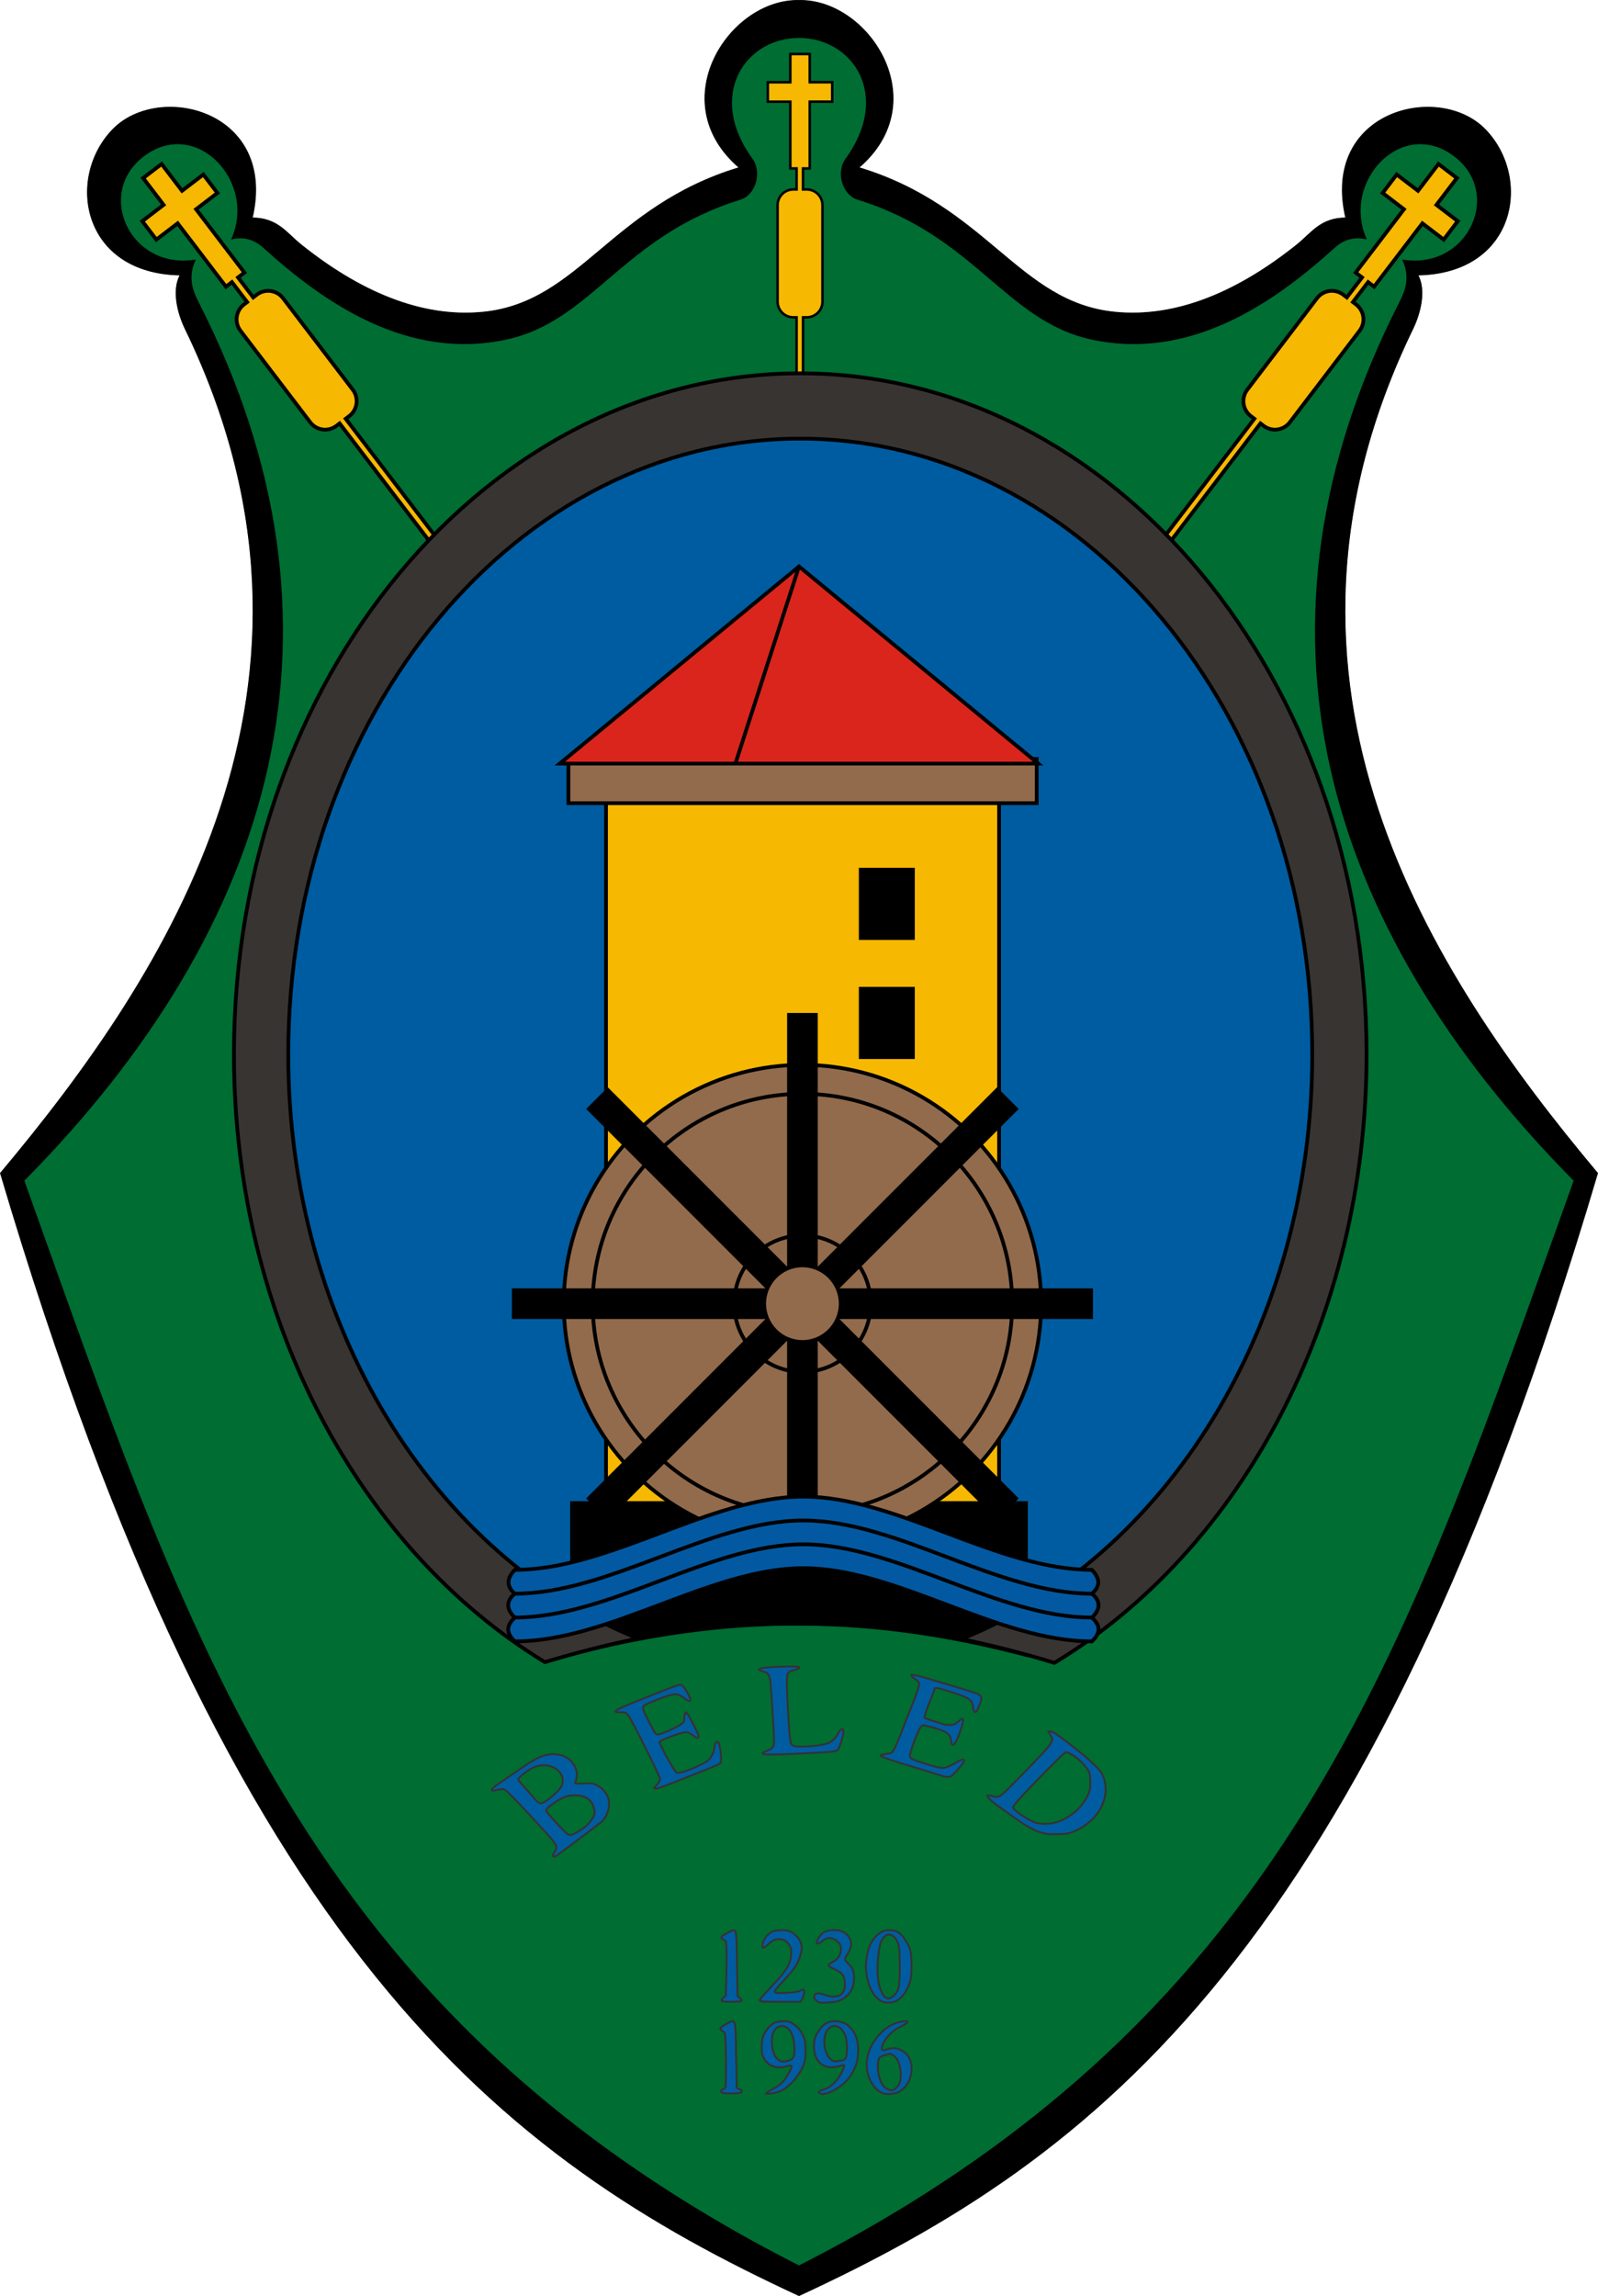
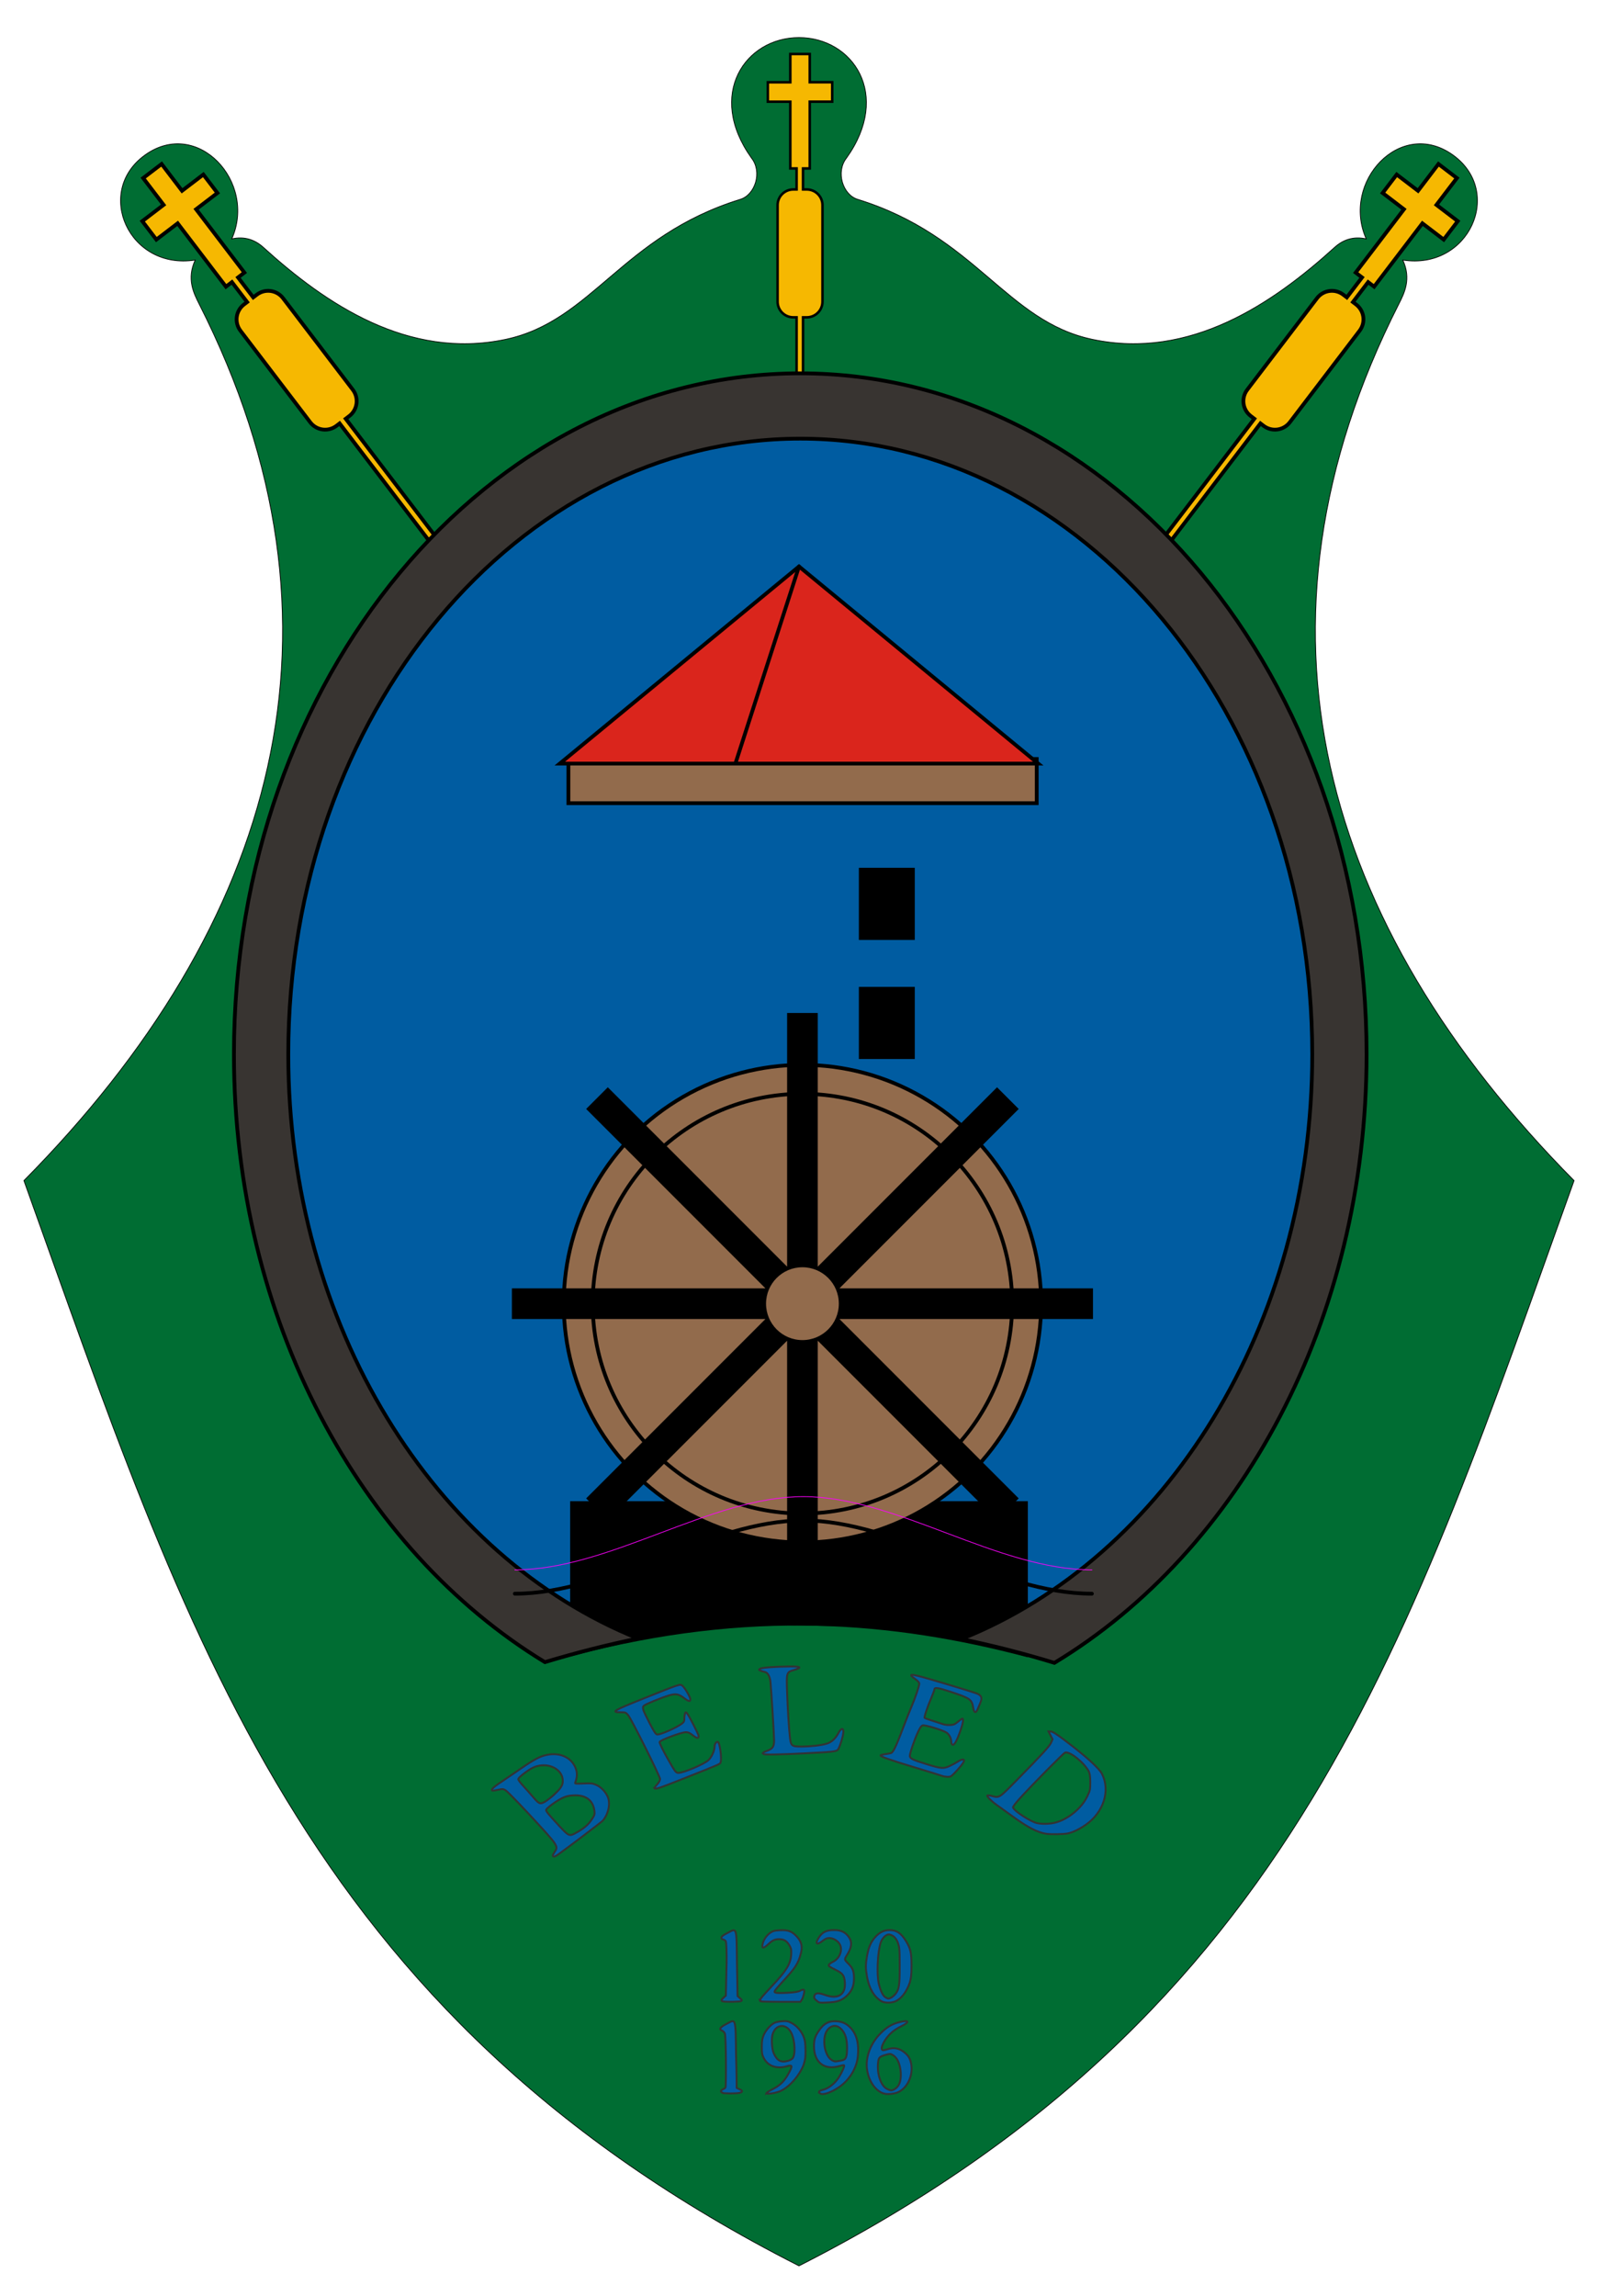
<svg xmlns="http://www.w3.org/2000/svg" xmlns:ns1="http://www.inkscape.org/namespaces/inkscape" xmlns:ns2="http://sodipodi.sourceforge.net/DTD/sodipodi-0.dtd" width="168.275mm" height="241.646mm" viewBox="0 0 168.275 241.646" version="1.1" id="svg4892" ns1:version="0.92.1 r15371" ns2:docname="HUN Beled címer.svg">
  <ns2:namedview ns1:lockguides="false" ns1:bbox-nodes="true" ns1:bbox-paths="true" ns1:snap-bbox="true" ns1:object-nodes="true" fit-margin-bottom="0" fit-margin-right="0" fit-margin-left="0" fit-margin-top="0" id="base" pagecolor="#ffffff" bordercolor="#666666" borderopacity="1.0" ns1:pageopacity="0.0" ns1:pageshadow="2" ns1:zoom="0.79144883" ns1:cx="327.39885" ns1:cy="393.16701" ns1:document-units="mm" ns1:current-layer="layer2" showgrid="false" showborder="true" showguides="true" ns1:guide-bbox="true" ns1:snap-global="false" ns1:snap-center="true" ns1:snap-to-guides="true" ns1:window-width="1920" ns1:window-height="1016" ns1:window-x="-4" ns1:window-y="-4" ns1:window-maximized="1" ns1:snap-text-baseline="true" ns1:snap-intersection-paths="true" ns1:object-paths="true" ns1:snap-smooth-nodes="false" ns1:snap-midpoints="true">
    <ns2:guide ns1:locked="false" id="guide5213" orientation="1,0" position="692.025,148.451" />
  </ns2:namedview>
  <defs id="defs4886" />
  <g ns1:label="RASZTER" id="layer2" ns1:groupmode="layer" transform="translate(1777.811,99.528)" />
  <g ns1:label="1" id="layer3" ns1:groupmode="layer" transform="translate(1777.811,99.528)">
    <g id="g5016">
-       <path style="opacity:1;vector-effect:none;fill:#000000;fill-opacity:1;stroke:#000000;stroke-width:0.079;stroke-linecap:round;stroke-linejoin:miter;stroke-miterlimit:4;stroke-dasharray:none;stroke-dashoffset:0;stroke-opacity:1" d="m -1693.674,142.078 c -31.168,-14.426 -59.744,-35.95 -84.093,-118.136 17.627,-21.014 37.561,-51.532 19.456,-88.856 -0.79,-1.628 -1.406,-4.033 -0.538,-5.666 -10.368,-0.189 -12.031,-10.265 -7.072,-15.34 4.894,-5.009 17.296,-1.946 14.679,9.321 2.677,0.025 3.575,1.575 5.136,2.826 6.013,4.818 12.575,7.772 19.217,7.092 10.133,-1.036 13.399,-11.129 26.91,-15.209 -8.091,-6.946 -1.038,-17.753 6.306,-17.595 7.344,-0.158 14.396,10.649 6.306,17.595 13.511,4.08 16.777,14.173 26.91,15.209 6.643,0.679 13.204,-2.274 19.217,-7.092 1.561,-1.251 2.459,-2.8 5.136,-2.826 -2.617,-11.267 9.784,-14.329 14.679,-9.321 4.959,5.075 3.296,15.151 -7.072,15.34 0.868,1.633 0.251,4.038 -0.538,5.666 -18.105,37.324 1.829,67.842 19.456,88.856 -24.349,82.186 -52.925,103.71 -84.093,118.136" id="path4496" ns1:connector-curvature="0" ns2:nodetypes="ccscscsscccsscscscc" ns1:transform-center-x="42.046589" ns1:transform-center-y="131.99748" />
      <path ns1:transform-center-y="75.279114" ns1:transform-center-x="-40.785318" ns2:nodetypes="scscssscccssscscscccs" ns1:connector-curvature="0" id="path4513" d="m -1630.513,-67.524 c 0.591,-1.163 1.336,-2.655 0.421,-4.636 6.979,1.099 10.678,-7.199 5.266,-11.066 -5.498,-3.928 -11.779,2.83 -9.12,8.84 -1.304,-0.296 -2.419,0.07 -3.321,0.889 -6.542,5.932 -15.226,11.843 -25.482,9.693 -9.137,-1.916 -12.276,-10.892 -24.751,-14.745 -1.569,-0.485 -2.327,-2.894 -1.169,-4.35 4.768,-6.675 0.652,-12.675 -5.005,-12.675 -5.657,0 -9.773,6.001 -5.005,12.675 1.158,1.456 0.4,3.865 -1.169,4.35 -12.475,3.852 -15.614,12.829 -24.751,14.745 -10.256,2.15 -18.94,-3.761 -25.482,-9.693 -0.902,-0.818 -2.016,-1.185 -3.321,-0.889 2.658,-6.01 -3.622,-12.768 -9.12,-8.84 -5.412,3.866 -1.713,12.165 5.266,11.066 -0.914,1.98 -0.169,3.472 0.421,4.636 17.164,33.816 8.208,65.296 -18.456,92.249 17.255,48.057 29.256,87.629 81.617,114.218 52.361,-26.589 64.363,-66.16 81.617,-114.218 -26.665,-26.953 -35.62,-58.433 -18.456,-92.249 z" style="opacity:1;vector-effect:none;fill:#006d33;fill-opacity:1;stroke:#000000;stroke-width:0.079;stroke-linecap:round;stroke-linejoin:miter;stroke-miterlimit:4;stroke-dasharray:none;stroke-dashoffset:0;stroke-opacity:1" />
      <path style="opacity:1;vector-effect:none;fill:#005ca1;fill-opacity:1;fill-rule:evenodd;stroke:#000000;stroke-width:0.397;stroke-linecap:round;stroke-linejoin:miter;stroke-miterlimit:4;stroke-dasharray:none;stroke-dashoffset:0;stroke-opacity:1" d="m -1665.006,70.119 c 18.213,-11.603 30.542,-33.918 30.542,-59.542 0,-37.575 -26.509,-68.035 -59.211,-68.035 -32.701,-3.9e-5 -59.211,30.46 -59.211,68.035 0,26.438 13.124,49.354 32.295,60.615 0.467,-1.298 47.945,1.961 55.585,-1.073 z" id="path4528" ns1:connector-curvature="0" ns2:nodetypes="cssscc" />
      <g id="g4560" transform="translate(-127)">
-         <rect y="-18.478" x="-1586.994" height="79.953" width="41.391" id="rect4539" style="opacity:1;vector-effect:none;fill:#f6b801;fill-opacity:1;fill-rule:evenodd;stroke:#000000;stroke-width:0.397;stroke-linecap:round;stroke-linejoin:miter;stroke-miterlimit:4;stroke-dasharray:none;stroke-dashoffset:0;stroke-opacity:1" />
        <path ns2:nodetypes="ccccc" ns1:connector-curvature="0" id="rect4541" d="m -1590.956,-19.647 h 49.314 v 4.65 h -49.314 z" style="opacity:1;vector-effect:none;fill:#926b4c;fill-opacity:1;fill-rule:evenodd;stroke:#000000;stroke-width:0.397;stroke-linecap:round;stroke-linejoin:miter;stroke-miterlimit:4;stroke-dasharray:none;stroke-dashoffset:0;stroke-opacity:1" />
        <path ns1:transform-center-y="14.488125" ns1:transform-center-x="12.594837" ns2:nodetypes="ccccc" ns1:connector-curvature="0" id="path4544" d="m -1566.673,-19.165 h -25.19 l 25.19,-20.744 25.19,20.744 h -25.19" style="opacity:1;vector-effect:none;fill:#da251c;fill-opacity:1;stroke:#000000;stroke-width:0.397;stroke-linecap:round;stroke-linejoin:miter;stroke-miterlimit:4;stroke-dasharray:none;stroke-dashoffset:0;stroke-opacity:1" />
        <rect y="-7.997" x="-1560.171" height="7.195" width="5.492" id="rect4546" style="opacity:1;vector-effect:none;fill:#000000;fill-opacity:1;fill-rule:evenodd;stroke:#000000;stroke-width:0.397;stroke-linecap:round;stroke-linejoin:miter;stroke-miterlimit:4;stroke-dasharray:none;stroke-dashoffset:0;stroke-opacity:1" />
        <rect style="opacity:1;vector-effect:none;fill:#000000;fill-opacity:1;fill-rule:evenodd;stroke:#000000;stroke-width:0.397;stroke-linecap:round;stroke-linejoin:miter;stroke-miterlimit:4;stroke-dasharray:none;stroke-dashoffset:0;stroke-opacity:1" id="rect4548" width="5.492" height="7.195" x="-1560.171" y="4.533" />
        <path ns1:connector-curvature="0" id="path4552" d="m -1566.673,-39.908 -6.654,20.605" style="opacity:1;vector-effect:none;fill:none;fill-opacity:1;stroke:#000000;stroke-width:0.397;stroke-linecap:round;stroke-linejoin:miter;stroke-miterlimit:4;stroke-dasharray:none;stroke-dashoffset:0;stroke-opacity:1" />
      </g>
      <path style="opacity:1;vector-effect:none;fill:#000000;fill-opacity:1;fill-rule:evenodd;stroke:#000000;stroke-width:0.397;stroke-linecap:round;stroke-linejoin:miter;stroke-miterlimit:4;stroke-dasharray:none;stroke-dashoffset:0;stroke-opacity:1" d="m -1717.575,58.666 v 15.884 c 18.769,-4.933 33.865,-3.562 47.802,0.088 V 58.666 Z" id="rect4531" ns1:connector-curvature="0" />
      <path ns1:transform-center-y="-17.219266" ns1:transform-center-x="53.67765" ns1:connector-curvature="0" id="path4793" d="m -1760.793,-82.267 -1.941,1.481 2.151,2.821 -2.244,1.712 1.48,1.941 2.244,-1.712 5.085,6.668 0.63,-0.481 1.601,2.1 -0.328,0.25 c -0.871,0.664 -1.037,1.899 -0.374,2.769 l 7.342,9.629 c 0.664,0.871 1.899,1.037 2.77,0.373 l 0.328,-0.25 9.748,12.784 0.643,-0.49 -9.748,-12.784 0.372,-0.284 c 0.871,-0.664 1.037,-1.899 0.373,-2.77 l -7.342,-9.629 c -0.664,-0.871 -1.899,-1.037 -2.77,-0.373 l -0.372,0.284 -1.601,-2.1 0.668,-0.51 -5.084,-6.667 2.244,-1.712 -1.481,-1.941 -2.244,1.711 z" style="opacity:1;vector-effect:none;fill:#f6b801;fill-opacity:1;fill-rule:evenodd;stroke:#000000;stroke-width:0.397;stroke-linecap:round;stroke-linejoin:miter;stroke-miterlimit:4;stroke-dasharray:none;stroke-dashoffset:0;stroke-opacity:1" />
      <path ns1:connector-curvature="0" id="rect4775" d="m -1694.588,-93.843 v 2.972 h -2.365 v 2.046 h 2.365 v 7.025 h 0.662 v 2.212 h -0.346 c -0.917,0 -1.656,0.738 -1.656,1.656 v 10.145 c 0,0.917 0.739,1.656 1.656,1.656 h 0.346 v 8.79 h 0.677 v -8.79 h 0.391 c 0.917,0 1.656,-0.738 1.656,-1.656 v -10.145 c 0,-0.917 -0.738,-1.656 -1.656,-1.656 h -0.391 V -81.801 h 0.706 v -7.025 h 2.365 v -2.046 h -2.365 v -2.972 z" style="opacity:1;vector-effect:none;fill:#f6b801;fill-opacity:1;fill-rule:evenodd;stroke:#000000;stroke-width:0.265;stroke-linecap:round;stroke-linejoin:miter;stroke-miterlimit:4;stroke-dasharray:none;stroke-dashoffset:0;stroke-opacity:1" />
      <path style="opacity:1;vector-effect:none;fill:#f6b801;fill-opacity:1;fill-rule:evenodd;stroke:#000000;stroke-width:0.397;stroke-linecap:round;stroke-linejoin:miter;stroke-miterlimit:4;stroke-dasharray:none;stroke-dashoffset:0;stroke-opacity:1" d="m -1626.337,-82.267 1.941,1.481 -2.151,2.821 2.244,1.712 -1.48,1.941 -2.244,-1.712 -5.085,6.668 -0.63,-0.481 -1.601,2.1 0.328,0.25 c 0.871,0.664 1.037,1.899 0.374,2.769 l -7.342,9.629 c -0.664,0.871 -1.899,1.037 -2.77,0.373 l -0.328,-0.25 -9.748,12.784 -0.643,-0.49 9.748,-12.784 -0.372,-0.284 c -0.871,-0.664 -1.037,-1.899 -0.373,-2.77 l 7.342,-9.629 c 0.664,-0.871 1.899,-1.037 2.77,-0.373 l 0.372,0.284 1.601,-2.1 -0.668,-0.51 5.084,-6.667 -2.244,-1.712 1.481,-1.941 2.244,1.711 z" id="path4804" ns1:connector-curvature="0" ns1:transform-center-x="-53.677659" ns1:transform-center-y="-17.219266" />
      <path style="opacity:1;vector-effect:none;fill:#383431;fill-opacity:1;stroke:#000000;stroke-width:0.397;stroke-linecap:round;stroke-linejoin:miter;stroke-miterlimit:4;stroke-dasharray:none;stroke-dashoffset:0;stroke-opacity:1" d="m -1710.633,72.913 c -21.392,-8.599 -36.821,-32.877 -36.821,-61.485 0,-35.783 24.138,-64.79 53.914,-64.79 29.776,3.8e-5 53.913,29.008 53.913,64.79 0,28.677 -15.503,53.002 -36.956,61.543 3.368,0.691 6.62,1.536 9.806,2.509 19.489,-11.765 32.871,-36.03 32.871,-64.051 0,-39.58 -26.699,-71.665 -59.635,-71.665 -32.935,-1.1e-5 -59.635,32.086 -59.635,71.665 0,27.94 13.305,52.146 32.745,63.975 3.397,-1.023 6.645,-1.843 9.798,-2.49 z" id="path4522" ns1:connector-curvature="0" ns2:nodetypes="csssccssscc" />
      <g id="g4589" transform="translate(-116.417)">
        <circle style="opacity:1;vector-effect:none;fill:#926b4c;fill-opacity:1;fill-rule:evenodd;stroke:#000000;stroke-width:0.397;stroke-linecap:round;stroke-linejoin:miter;stroke-miterlimit:4;stroke-dasharray:none;stroke-dashoffset:0;stroke-opacity:1" id="circle4570" cx="-1576.895" cy="37.678" r="25.135" />
-         <circle style="opacity:1;vector-effect:none;fill:none;fill-opacity:1;fill-rule:evenodd;stroke:#000000;stroke-width:0.397;stroke-linecap:round;stroke-linejoin:miter;stroke-miterlimit:4;stroke-dasharray:none;stroke-dashoffset:0;stroke-opacity:1" id="circle4566" cx="-1576.894" cy="37.678" r="7.183" />
        <circle r="22.086" cy="37.678" cx="-1576.895" id="circle4568" style="opacity:1;vector-effect:none;fill:none;fill-opacity:1;fill-rule:evenodd;stroke:#000000;stroke-width:0.397;stroke-linecap:round;stroke-linejoin:miter;stroke-miterlimit:4;stroke-dasharray:none;stroke-dashoffset:0;stroke-opacity:1" />
        <path ns2:nodetypes="ccccc" ns1:connector-curvature="0" id="rect4572" d="m -1607.292,36.263 h 60.794 v 2.83 h -60.794 z" style="opacity:1;vector-effect:none;fill:#000000;fill-opacity:1;fill-rule:evenodd;stroke:#000000;stroke-width:0.397;stroke-linecap:round;stroke-linejoin:miter;stroke-miterlimit:4;stroke-dasharray:none;stroke-dashoffset:0;stroke-opacity:1" />
        <path style="opacity:1;vector-effect:none;fill:#000000;fill-opacity:1;fill-rule:evenodd;stroke:#000000;stroke-width:0.397;stroke-linecap:round;stroke-linejoin:miter;stroke-miterlimit:4;stroke-dasharray:none;stroke-dashoffset:0;stroke-opacity:1" d="m -1597.389,15.183 42.988,42.988 -2.001,2.001 -42.988,-42.988 z" id="path4575" ns1:connector-curvature="0" ns2:nodetypes="ccccc" />
        <path ns2:nodetypes="ccccc" ns1:connector-curvature="0" id="path4577" d="M -1575.48,7.281 V 68.075 l -2.83,6.1e-5 V 7.281 Z" style="opacity:1;vector-effect:none;fill:#000000;fill-opacity:1;fill-rule:evenodd;stroke:#000000;stroke-width:0.397;stroke-linecap:round;stroke-linejoin:miter;stroke-miterlimit:4;stroke-dasharray:none;stroke-dashoffset:0;stroke-opacity:1" />
        <path style="opacity:1;vector-effect:none;fill:#000000;fill-opacity:1;fill-rule:evenodd;stroke:#000000;stroke-width:0.397;stroke-linecap:round;stroke-linejoin:miter;stroke-miterlimit:4;stroke-dasharray:none;stroke-dashoffset:0;stroke-opacity:1" d="m -1554.401,17.185 -42.988,42.988 -2.001,-2.001 42.988,-42.988 z" id="path4579" ns1:connector-curvature="0" ns2:nodetypes="ccccc" />
        <circle r="4.031" cy="37.678" cx="-1576.895" id="path4562" style="opacity:1;vector-effect:none;fill:#926b4c;fill-opacity:1;fill-rule:evenodd;stroke:#000000;stroke-width:0.397;stroke-linecap:round;stroke-linejoin:miter;stroke-miterlimit:4;stroke-dasharray:none;stroke-dashoffset:0;stroke-opacity:1" />
      </g>
      <g transform="translate(-179.917)" id="g4773">
        <path style="opacity:1;vector-effect:none;fill:none;fill-opacity:1;stroke:#ff00ff;stroke-width:0.079;stroke-linecap:round;stroke-linejoin:miter;stroke-miterlimit:4;stroke-dasharray:none;stroke-dashoffset:0;stroke-opacity:1" d="m -1482.912,65.692 c -9.994,0 -20.553,-7.707 -30.385,-7.707 -9.832,0 -20.39,7.707 -30.385,7.707" id="path4595" ns1:connector-curvature="0" ns2:nodetypes="ccc" ns1:transform-center-x="-15.212448" ns1:transform-center-y="3.8929513" />
-         <path ns1:transform-center-y="11.470893" ns1:transform-center-x="-30.731144" ns2:nodetypes="ccccccccccc" ns1:connector-curvature="0" id="path4763" d="m -1482.912,70.711 c 0.875,-0.833 0.97,-1.715 0,-2.51 1.004,-0.882 0.755,-1.707 0,-2.51 -9.994,1e-6 -20.553,-7.707 -30.385,-7.707 -9.832,0 -20.39,7.707 -30.385,7.707 -0.755,0.802 -1.004,1.627 0,2.51 -0.97,0.795 -0.875,1.677 0,2.51 -1.084,1.002 -0.749,1.787 0,2.51 9.994,10e-7 20.553,-7.707 30.385,-7.707 9.832,0 20.39,7.707 30.385,7.707 0.749,-0.723 1.084,-1.508 0,-2.51 z" style="opacity:1;vector-effect:none;fill:#0259a2;fill-opacity:1;stroke:#000000;stroke-width:0.397;stroke-linecap:round;stroke-linejoin:miter;stroke-miterlimit:4;stroke-dasharray:none;stroke-dashoffset:0;stroke-opacity:1" />
-         <path ns1:connector-curvature="0" d="m -1482.912,70.711 c -9.994,0 -20.553,-7.707 -30.385,-7.707 -9.832,0 -20.39,7.707 -30.385,7.707" style="opacity:1;vector-effect:none;fill:none;fill-opacity:1;stroke:#000000;stroke-width:0.397;stroke-linecap:round;stroke-linejoin:miter;stroke-miterlimit:4;stroke-dasharray:none;stroke-dashoffset:0;stroke-opacity:1" id="path4714" />
        <path ns1:connector-curvature="0" d="m -1482.912,68.201 c -9.994,0 -20.553,-7.707 -30.385,-7.707 -9.832,0 -20.39,7.707 -30.385,7.707" style="opacity:1;vector-effect:none;fill:none;fill-opacity:1;stroke:#000000;stroke-width:0.397;stroke-linecap:round;stroke-linejoin:miter;stroke-miterlimit:4;stroke-dasharray:none;stroke-dashoffset:0;stroke-opacity:1" id="path4716" />
      </g>
      <path ns1:connector-curvature="0" id="path4949" d="m -1691.46,120.788 c -0.22,-0.159 -0.118,-0.27 0.354,-0.387 0.557,-0.14 1.234,-0.677 1.624,-1.293 0.342,-0.549 0.635,-1.203 0.556,-1.279 -0.067,-0.028 -0.249,0.017 -0.491,0.086 -1.582,0.471 -2.679,-0.382 -2.679,-2.088 0,-0.697 0.112,-1.051 0.537,-1.663 0.497,-0.729 1.038,-1.02 1.815,-0.966 0.664,0.043 1.116,0.263 1.543,0.739 0.623,0.681 0.855,1.669 0.721,2.979 -0.122,1.232 -0.904,2.501 -1.979,3.219 -0.904,0.603 -1.71,0.866 -2.003,0.653 z m 2.244,-3.454 c 0.48,-0.079 0.594,-0.321 0.602,-1.292 0.012,-0.944 -0.183,-1.562 -0.586,-1.994 -0.44,-0.463 -0.953,-0.478 -1.388,-0.043 -0.7,0.7 -0.493,2.717 0.338,3.266 0.183,0.122 0.366,0.178 0.501,0.153 0.122,-0.018 0.354,-0.063 0.534,-0.091 z m 4.54,3.49 c -0.956,-0.24 -1.74,-1.415 -1.857,-2.755 -0.103,-1.226 0.45,-2.602 1.448,-3.598 0.648,-0.653 1.185,-0.97 1.95,-1.17 1.042,-0.271 1.181,-0.043 0.257,0.411 -0.339,0.163 -0.791,0.45 -1.002,0.637 -0.742,0.639 -1.302,1.704 -0.998,1.891 0.062,0.031 0.257,-0.01 0.464,-0.079 0.733,-0.249 1.347,-0.127 1.93,0.386 0.379,0.331 0.538,0.639 0.634,1.193 0.185,1.179 -0.377,2.418 -1.33,2.9 -0.366,0.187 -1.121,0.279 -1.496,0.184 z m 1.008,-0.44 c 0.538,-0.289 0.757,-0.835 0.708,-1.79 -0.062,-0.86 -0.342,-1.534 -0.793,-1.812 -0.27,-0.167 -0.319,-0.173 -0.685,-0.076 -0.757,0.205 -0.839,0.278 -0.904,0.806 -0.147,1.19 0.281,2.48 0.928,2.803 0.391,0.193 0.488,0.202 0.745,0.068 z m -17.99,0.359 c -0.293,-0.081 -0.309,-0.243 -0.062,-0.364 0.134,-0.055 0.269,-0.143 0.301,-0.191 0.089,-0.131 0.067,-5.456 -0.062,-5.707 -0.063,-0.12 -0.18,-0.254 -0.3,-0.299 -0.355,-0.136 -0.214,-0.343 0.484,-0.71 1.002,-0.525 0.938,-0.736 0.995,3.338 0.065,1.858 0.065,3.388 0.065,3.402 0.036,0.018 0.15,0.081 0.314,0.151 0.347,0.144 0.341,0.304 -0.052,0.381 -0.328,0.07 -1.538,0.069 -1.792,-0.003 z m 4.558,1e-5 c 0.069,-0.055 0.298,-0.216 0.584,-0.36 0.916,-0.463 1.34,-0.893 1.856,-1.897 0.318,-0.61 0.269,-0.713 -0.293,-0.55 -1.063,0.311 -1.995,-0.018 -2.43,-0.855 -0.183,-0.361 -0.208,-0.523 -0.208,-1.216 0,-0.689 0.062,-0.865 0.22,-1.262 0.244,-0.514 0.696,-1.019 1.099,-1.23 0.147,-0.078 0.52,-0.156 0.818,-0.178 0.476,-0.031 0.611,-0.01 0.977,0.176 0.55,0.275 1.063,0.865 1.295,1.471 0.151,0.384 0.183,0.657 0.195,1.44 0.015,0.831 -0.062,1.042 -0.208,1.512 -0.422,1.107 -1.429,2.265 -2.381,2.728 -0.501,0.248 -1.637,0.412 -1.524,0.22 z m 2.257,-3.375 c 0.183,-0.049 0.391,-0.158 0.476,-0.242 0.342,-0.345 0.281,-1.901 -0.11,-2.686 -0.525,-1.064 -1.683,-0.959 -1.991,0.181 -0.122,0.444 -0.06,1.511 0.122,1.914 0.342,0.806 0.763,1.041 1.502,0.834 z m 3.005,-6.351 c -0.232,-0.204 -0.269,-0.288 -0.224,-0.471 0.086,-0.344 0.395,-0.375 1.14,-0.111 1.368,0.487 2.186,-0.042 2.077,-1.345 -0.062,-0.701 -0.208,-0.918 -0.904,-1.267 -0.798,-0.402 -0.831,-0.426 -0.782,-0.572 0.062,-0.072 0.22,-0.21 0.427,-0.307 0.745,-0.349 1.087,-1.315 0.684,-1.914 -0.244,-0.352 -0.672,-0.587 -1.087,-0.588 -0.22,0 -0.403,0.08 -0.672,0.293 -0.635,0.503 -0.843,0.311 -0.396,-0.363 0.372,-0.563 0.799,-0.77 1.581,-0.77 0.672,0 1.109,0.172 1.453,0.582 0.463,0.55 0.464,1.085 0.061,1.811 -0.451,0.73 -0.451,0.678 -0.066,1.074 0.53,0.507 0.663,0.835 0.663,1.63 0,0.796 -0.232,1.347 -0.771,1.834 -0.552,0.497 -0.992,0.649 -2.01,0.693 -0.89,0.039 -0.89,0.039 -1.164,-0.21 z m 6.827,0.067 c -0.769,-0.472 -1.286,-1.353 -1.498,-2.559 -0.164,-0.934 -0.164,-1.271 0,-2.203 0.161,-0.916 0.414,-1.493 0.89,-2.012 0.448,-0.485 0.9,-0.703 1.47,-0.706 0.737,-0.009 1.225,0.319 1.726,1.132 0.501,0.809 0.598,1.246 0.598,2.603 0,1.094 -0.062,1.331 -0.183,1.802 -0.354,1.001 -0.904,1.707 -1.539,1.972 -0.44,0.182 -1.136,0.168 -1.466,-0.031 z m 1.063,-0.386 c 0.134,-0.068 0.332,-0.249 0.452,-0.399 0.366,-0.489 0.427,-0.881 0.427,-2.96 0,-1.82 -0.042,-1.959 -0.195,-2.412 -0.196,-0.495 -0.464,-0.752 -0.867,-0.851 -0.318,-0.078 -0.769,0.331 -0.941,0.853 -0.331,1.002 -0.44,3.344 -0.195,4.341 0.195,0.779 0.442,1.278 0.72,1.426 0.281,0.153 0.305,0.153 0.598,0.008 z m -17.783,0.406 c -0.159,-0.067 -0.122,-0.186 0.125,-0.402 l 0.229,-0.199 0.062,-2.777 c 0.061,-1.804 -0.026,-2.835 -0.062,-2.941 -0.062,-0.09 -0.171,-0.175 -0.277,-0.189 -0.125,-0.019 -0.187,-0.084 -0.187,-0.194 0,-0.125 0.167,-0.255 0.647,-0.503 1.001,-0.518 0.94,-0.728 0.989,3.305 l 0.062,3.342 0.253,0.222 c 0.211,0.187 0.232,0.236 0.126,0.307 -0.126,0.084 -1.714,0.11 -1.91,0.03 z m 3.982,-6.3e-4 c -0.138,-0.14 0.062,-0.358 1.136,-1.517 1.673,-1.75 2.113,-2.487 2.125,-3.591 0.014,-0.412 -0.062,-0.562 -0.22,-0.826 -0.293,-0.429 -0.513,-0.569 -0.928,-0.6 -0.513,-0.039 -0.794,0.076 -1.246,0.498 -0.525,0.485 -0.708,0.506 -0.635,0.066 0.079,-0.466 0.415,-0.967 0.806,-1.238 0.293,-0.206 0.448,-0.245 1.05,-0.277 0.854,-0.043 1.282,0.126 1.795,0.707 0.46,0.521 0.574,1.017 0.391,1.726 -0.281,1.094 -0.579,1.547 -2.076,3.149 -0.305,0.332 -0.598,0.68 -0.651,0.775 -0.072,0.15 -0.067,0.18 0.126,0.228 0.122,0.03 0.674,0.03 1.228,-0.002 0.75,-0.042 1.08,-0.097 1.312,-0.221 0.171,-0.096 0.33,-0.133 0.379,-0.09 0.109,0.107 -0.034,0.688 -0.196,1.001 l -0.17,0.266 h -2.081 c -1.146,0 -2.108,-0.027 -2.145,-0.055 z m -21.837,-15.304 c -0.062,-0.043 0.062,-0.218 0.159,-0.39 0.445,-0.654 0.494,-0.583 -2.87,-4.21 -1.087,-1.164 -2.1,-2.197 -2.256,-2.294 -0.272,-0.17 -0.309,-0.172 -0.87,-0.056 -0.55,0.113 -0.59,0.111 -0.59,-0.023 0,-0.087 0.272,-0.331 0.688,-0.613 0.383,-0.258 1.341,-0.909 2.125,-1.447 1.685,-1.158 2.213,-1.441 2.992,-1.603 1.441,-0.299 2.711,0.35 3.066,1.555 0.133,0.446 0.097,0.851 -0.097,1.362 -0.061,0.123 0.06,0.133 0.855,0.094 0.818,-0.038 0.953,-0.023 1.348,0.146 0.508,0.218 0.972,0.696 1.217,1.243 0.305,0.698 0.095,1.787 -0.501,2.509 -0.122,0.147 -3.676,2.842 -4.775,3.618 -0.293,0.203 -0.415,0.231 -0.488,0.109 z m 2.467,-2.451 c 0.814,-0.457 1.246,-0.822 1.6,-1.358 0.318,-0.474 0.347,-0.556 0.305,-0.914 -0.134,-1.142 -0.916,-1.723 -2.235,-1.647 -0.525,0.031 -0.774,0.094 -1.203,0.304 -0.63,0.308 -1.655,1.076 -1.655,1.236 0,0.143 0.262,0.459 1.368,1.655 1.05,1.124 1.075,1.137 1.82,0.724 z m -2.345,-4 c 0.71,-0.658 0.918,-0.983 0.918,-1.439 0,-1.271 -1.577,-2.031 -3.019,-1.455 -0.501,0.198 -1.624,1.038 -1.663,1.245 -0.062,0.069 0.225,0.41 0.54,0.756 0.318,0.347 0.775,0.863 1.014,1.148 0.627,0.732 0.728,0.772 1.233,0.498 0.22,-0.122 0.663,-0.461 0.977,-0.753 z m 51.809,4.121 c -0.928,-0.154 -1.929,-0.673 -3.505,-1.817 -0.708,-0.516 -1.49,-1.077 -1.734,-1.247 -0.53,-0.379 -1.026,-0.885 -0.953,-0.966 0.061,-0.033 0.232,-0.015 0.44,0.041 0.843,0.225 0.757,0.277 2.65,-1.642 2.687,-2.734 3.444,-3.559 3.627,-3.955 l 0.159,-0.365 -0.218,-0.412 -0.209,-0.412 0.183,0.001 c 0.235,0.002 0.55,0.192 1.6,0.987 2.174,1.645 3.53,2.87 3.846,3.479 0.893,1.749 0.185,4.007 -1.647,5.32 -0.673,0.48 -1.405,0.834 -1.954,0.951 -0.427,0.089 -1.836,0.111 -2.284,0.036 z m 0.913,-1.163 c 1.35,-0.319 2.824,-1.507 3.422,-2.772 0.305,-0.635 0.318,-0.709 0.318,-1.507 0,-0.665 -0.062,-0.901 -0.159,-1.134 -0.513,-0.944 -2.003,-2.126 -2.491,-1.971 -0.159,0.051 -3.298,3.218 -4.673,4.721 -0.557,0.611 -0.842,0.981 -0.81,1.064 0.147,0.385 1.82,1.471 2.52,1.635 0.509,0.118 1.278,0.103 1.874,-0.036 z m -42.097,-3.638 c -0.062,-0.049 0.071,-0.237 0.244,-0.417 0.18,-0.198 0.293,-0.415 0.293,-0.547 0,-0.284 -3.041,-6.358 -3.371,-6.735 -0.244,-0.274 -0.281,-0.289 -0.794,-0.289 -1.05,0 -0.744,-0.185 2.406,-1.442 3.869,-1.548 3.833,-1.535 4.079,-1.375 0.244,0.161 0.869,1.21 0.869,1.457 0,0.263 -0.185,0.23 -0.625,-0.107 -0.611,-0.466 -0.916,-0.521 -1.649,-0.299 -0.818,0.245 -2.43,0.906 -2.605,1.066 -0.131,0.113 -0.131,0.161 -0.068,0.476 0.068,0.193 0.378,0.842 0.693,1.442 0.444,0.85 0.614,1.098 0.76,1.119 0.311,0.046 2.008,-0.697 2.588,-1.133 0.239,-0.18 0.272,-0.253 0.273,-0.6 0,-0.217 0.067,-0.451 0.08,-0.521 0.069,-0.109 0.103,-0.103 0.214,0.042 0.253,0.331 1.211,2.211 1.211,2.377 0,0.282 -0.187,0.257 -0.616,-0.082 -0.311,-0.245 -0.483,-0.322 -0.726,-0.322 -0.492,0 -2.774,0.855 -2.773,1.039 0.01,0.157 0.361,0.879 0.965,1.943 0.68,1.193 0.764,1.3 1.02,1.3 0.537,0 2.655,-0.896 3.154,-1.334 0.325,-0.286 0.653,-1.001 0.653,-1.424 0,-0.294 0.189,-0.559 0.352,-0.496 0.199,0.076 0.422,1.726 0.288,2.133 -0.064,0.202 0.127,0.117 -3.761,1.661 -2.762,1.097 -3.119,1.216 -3.212,1.067 z m 30.265,-1.283 c -0.118,-0.047 -1.392,-0.442 -2.836,-0.878 -2.754,-0.83 -3.747,-1.18 -3.674,-1.296 0.061,-0.038 0.262,-0.096 0.525,-0.128 0.269,-0.032 0.538,-0.089 0.611,-0.126 0.22,-0.111 0.537,-0.788 1.173,-2.472 0.33,-0.877 0.769,-1.982 0.971,-2.455 0.397,-0.938 0.795,-2.119 0.795,-2.378 0,-0.1 -0.167,-0.281 -0.423,-0.465 -0.817,-0.586 -0.537,-0.592 1.392,-0.034 1.743,0.503 4.678,1.396 5.032,1.528 0.55,0.206 0.659,0.468 0.427,1.009 -0.062,0.152 -0.183,0.438 -0.268,0.636 -0.196,0.488 -0.391,0.445 -0.477,-0.109 -0.146,-0.895 -0.305,-1.005 -2.355,-1.682 -1.358,-0.451 -1.736,-0.505 -1.736,-0.25 0,0.062 -0.134,0.423 -0.293,0.803 -0.452,1.054 -0.806,2.117 -0.733,2.186 0.062,0.052 0.452,0.188 1.986,0.673 0.335,0.107 0.945,0.096 1.165,-0.019 0.102,-0.053 0.306,-0.204 0.464,-0.336 0.147,-0.132 0.306,-0.24 0.354,-0.24 0.146,0 0.08,0.434 -0.183,1.208 -0.419,1.237 -0.745,1.751 -0.916,1.474 -0.062,-0.067 -0.072,-0.207 -0.072,-0.312 -0.01,-0.343 -0.232,-0.745 -0.524,-0.921 -0.416,-0.256 -2.231,-0.8 -2.468,-0.741 -0.146,0.037 -0.277,0.213 -0.488,0.658 -0.397,0.839 -0.911,2.355 -0.879,2.593 0.061,0.251 0.322,0.385 1.759,0.828 1.584,0.486 1.783,0.501 2.467,0.18 0.305,-0.144 0.66,-0.335 0.794,-0.425 0.122,-0.09 0.33,-0.19 0.452,-0.221 0.488,-0.123 0.219,0.378 -0.769,1.41 -0.339,0.351 -0.427,0.398 -0.721,0.394 -0.184,-0.006 -0.438,-0.043 -0.55,-0.09 z m -18.833,-2.311 c -0.122,-0.117 -0.07,-0.186 0.342,-0.326 0.623,-0.227 0.769,-0.443 0.769,-1.113 0,-0.592 -0.293,-5.232 -0.379,-6.117 -0.062,-0.624 -0.281,-1.013 -0.599,-1.082 -0.134,-0.028 -0.33,-0.089 -0.447,-0.136 -0.199,-0.08 -0.201,-0.092 -0.065,-0.196 0.165,-0.123 1.527,-0.229 3.114,-0.243 1.204,-0.011 1.356,0.104 0.48,0.364 -0.798,0.239 -0.81,0.266 -0.738,2.259 0.062,1.8 0.196,3.966 0.306,4.881 0.097,0.853 0.194,0.925 1.205,0.924 0.963,-0.004 2.038,-0.122 2.645,-0.299 0.525,-0.153 0.939,-0.532 1.28,-1.173 0.244,-0.461 0.492,-0.512 0.495,-0.102 0.01,0.403 -0.422,1.763 -0.597,1.921 -0.204,0.181 -0.586,0.221 -3.517,0.367 -2.68,0.134 -4.222,0.159 -4.309,0.07 z" style="fill:#005ca1;fill-opacity:1;stroke:#333333;stroke-width:0.2;stroke-miterlimit:4;stroke-dasharray:none" />
    </g>
  </g>
</svg>